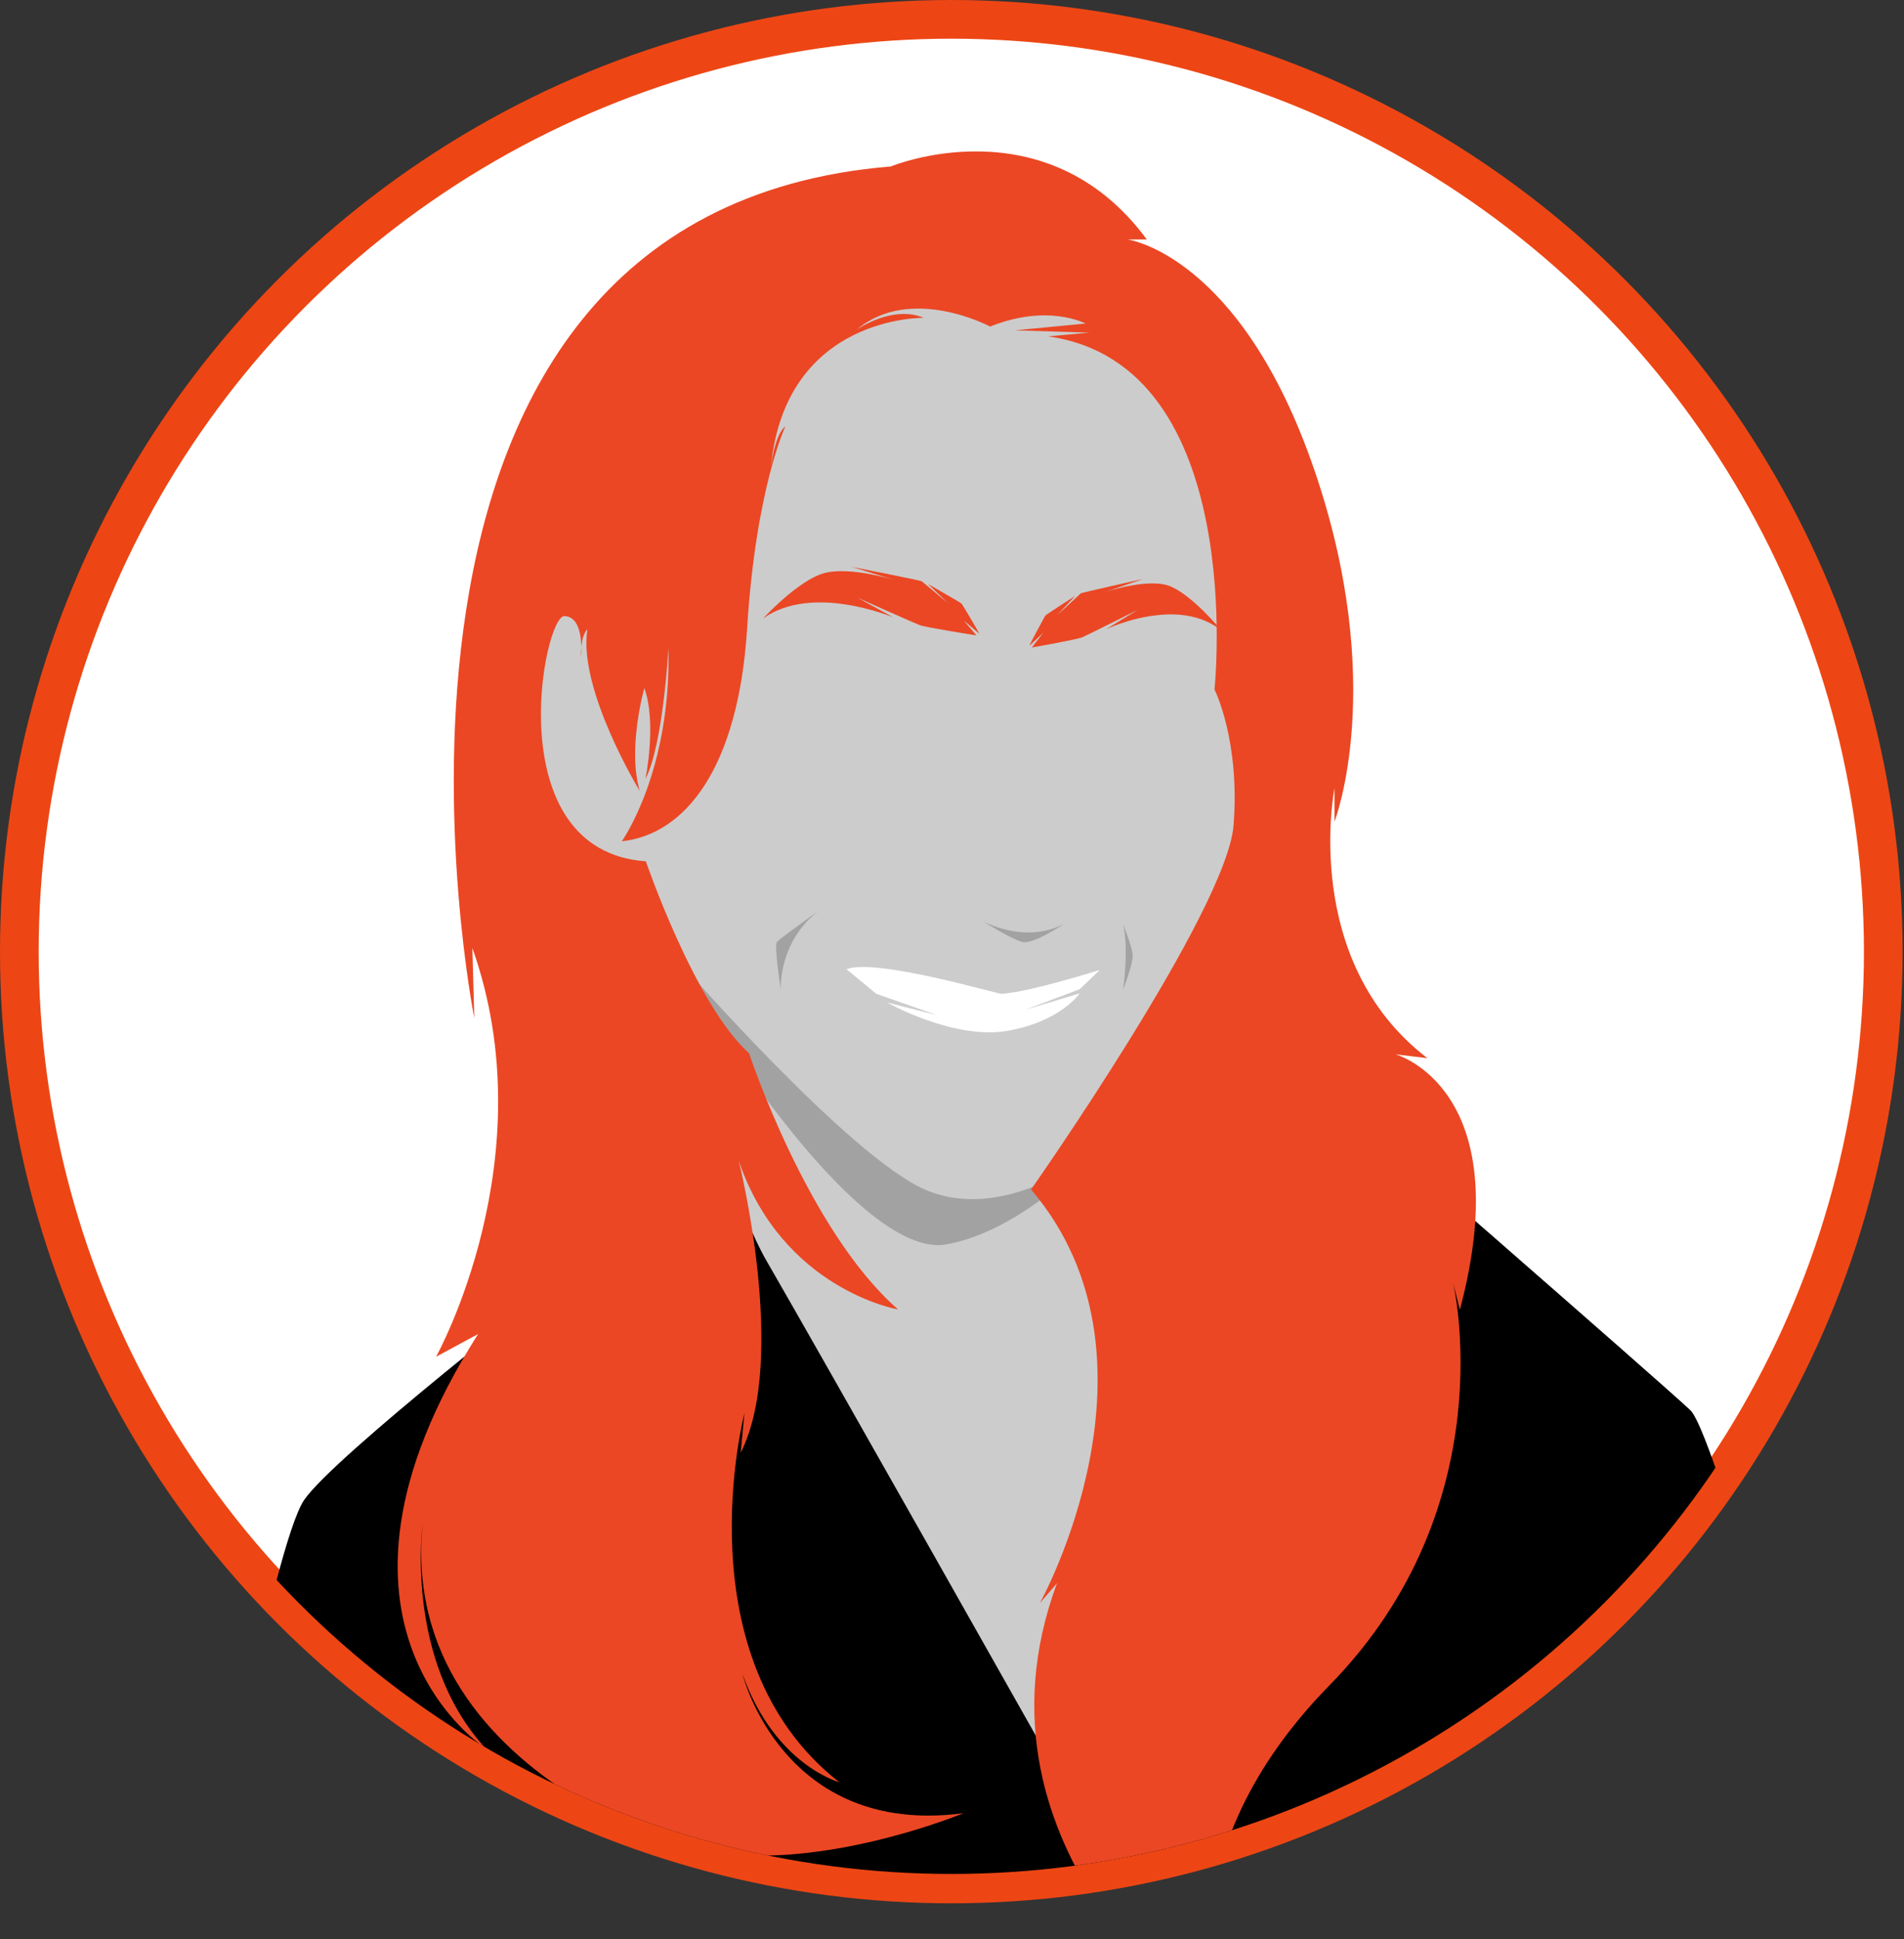
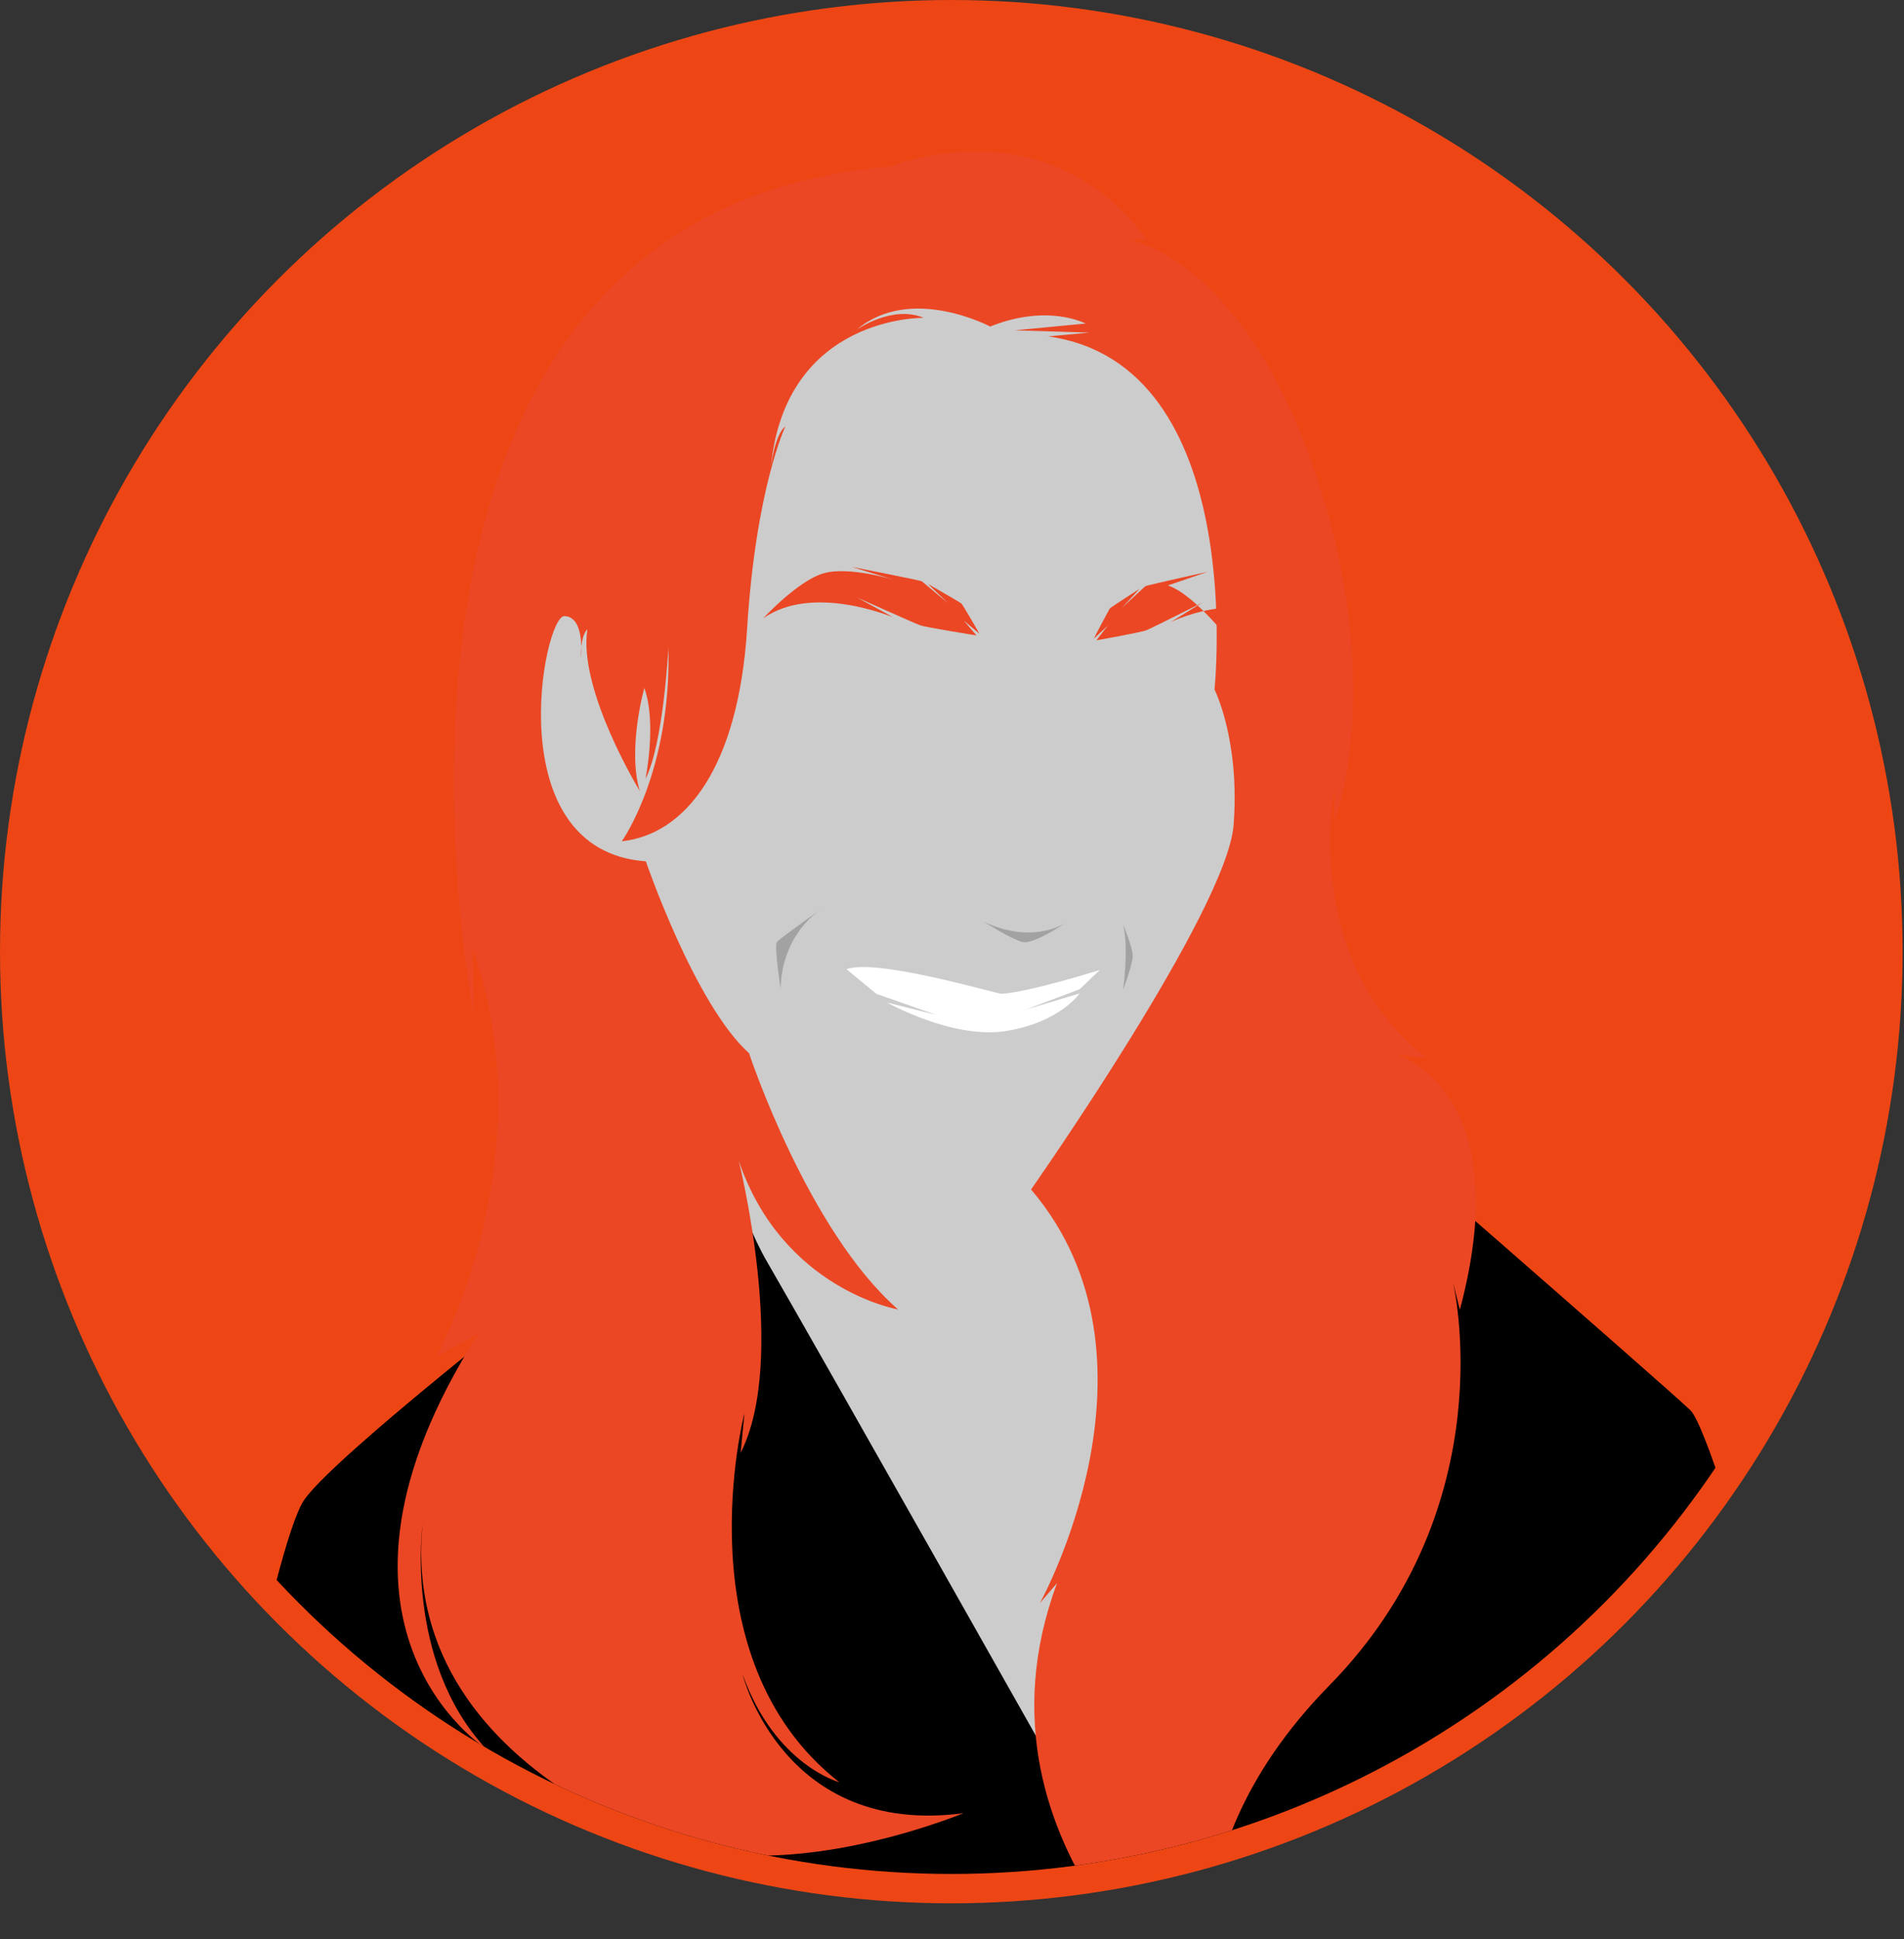
<svg xmlns="http://www.w3.org/2000/svg" width="100%" height="100%" viewBox="0 0 880 896" version="1.1" xml:space="preserve" style="fill-rule:evenodd;clip-rule:evenodd;stroke-linejoin:round;stroke-miterlimit:2;">
  <rect x="0" y="0" width="880" height="896" fill="#333333" stroke="none" />
  <g id="Toute">
    <circle id="orange" cx="439.679" cy="439.679" r="439.679" style="fill:#ed4614;" />
-     <circle id="bg" cx="439.679" cy="439.679" r="421.804" style="fill:#fff;" />
    <g id="Katrine">
      <clipPath id="_clip1">
        <circle cx="439.75" cy="439.75" r="426.042" />
      </clipPath>
      <g clip-path="url(#_clip1)">
        <path id="XMLID_8_" d="M258.947,591.52c-0,-0 -104.208,80.96 -118.337,101.419c-14.13,20.459 -45.392,188.85 -45.392,188.85l757.18,-0c0,-0 -58.285,-218.052 -71.179,-230.292c-12.893,-12.24 -173.62,-152.129 -173.62,-152.129l-348.652,92.152Z" style="fill-rule:nonzero;" />
        <path id="XMLID_6_" d="M296.92,399.523c0,-0 31.792,138.664 57.403,183.079c25.61,44.24 132.113,232.914 132.113,232.914c0,0 97.849,-401.829 98.732,-475.621c0.883,-73.791 -15.366,-214.204 -109.506,-229.592c-94.139,-15.388 -239.676,94.425 -239.146,203.188c0.529,108.764 60.404,86.032 60.404,86.032Z" style="fill:#ccc;fill-rule:nonzero;" />
        <path id="XMLID_11_" d="M454.821,425.927c-0,-0 12.364,7.869 17.662,9.267c5.299,1.399 20.665,-9.267 20.665,-9.267c0,-0 -14.66,11.016 -38.327,-0Z" style="fill:#a3a2a2;fill-rule:nonzero;" />
-         <path id="XMLID_10_" d="M315.466,446.036c-0,-0 77.537,88.829 112.332,103.692c34.794,14.863 76.831,-12.065 91.137,-31.65c-0,0 -38.504,48.961 -81.423,56.83c-42.919,7.869 -121.34,-121.178 -122.046,-128.872Z" style="fill:#a3a2a2;fill-rule:nonzero;" />
        <path id="XMLID_12_" d="M380.993,418.932c-0,0 -20.488,14.514 -21.901,16.262c-1.413,1.749 1.766,22.033 1.766,22.033c-0,-0 -1.413,-23.956 20.135,-38.295Z" style="fill:#a3a2a2;fill-rule:nonzero;" />
        <path id="XMLID_13_" d="M519.112,427.151c-0,-0 4.415,10.666 4.415,14.513c0,3.847 -4.415,15.563 -4.415,15.563c-0,-0 2.649,-18.885 -0,-30.076Z" style="fill:#a3a2a2;fill-rule:nonzero;" />
        <path id="XMLID_14_" d="M462.946,459.15c-1.767,0.175 -58.109,-16.611 -71.709,-11.366l13.776,11.366l27.907,9.793l-22.961,-5.771c-0,0 30.732,17.311 55.459,13.115c24.727,-4.197 33.559,-17.312 33.559,-17.312l-25.081,7.519l25.081,-9.442l9.361,-8.918c-0.177,0 -31.969,10.142 -45.392,11.016Z" style="fill:#fff;fill-rule:nonzero;" />
        <path id="XMLID_1_" d="M457.647,150.871c-0,-0 -36.738,-19.584 -61.641,1.399c-0,-0 16.426,-11.541 30.909,-5.421c-0,0 -63.938,-1.224 -70.649,69.07c-0,0 1.766,-15.213 6.711,-18.885c0,0 -13.6,28.502 -17.662,93.201c-4.062,64.698 -28.613,95.299 -57.932,98.446c-0,0 22.961,-31.999 21.548,-89.528c-0,-0 -2.296,44.589 -10.598,60.676c0,0 5.299,-25.704 -0.529,-41.966c-0,-0 -7.948,27.978 -2.12,47.562c0,0 -28.613,-46.863 -24.197,-74.666c-0,0 -3.179,2.274 -3.003,13.115c0,0 2.12,-18.885 -7.595,-19.235c-9.714,-0.349 -30.909,108.414 37.621,113.31c0,0 22.608,66.097 47.688,88.654c0,0 27.023,81.835 68.883,118.381c-0,0 -53.34,-9.093 -73.652,-68.72c0,-0 22.961,91.452 0.883,134.992l1.767,-18.36c-0,0 -29.496,113.135 43.802,170.489c0,0 -29.673,-7.869 -44.685,-49.835c-0,-0 18.545,75.19 102.087,64.174c0,-0 -98.025,40.742 -151.012,4.721c0,0 26.493,19.759 48.925,20.983c-0,0 -160.197,-36.371 -147.834,-159.648c0,0 -8.831,62.95 29.143,104.043c0,-0 -89.194,-56.83 -3.532,-191.473l-19.429,10.492c0,-0 51.221,-91.802 16.779,-188.85l0.884,32.349c-0,0 -74.182,-371.579 192.518,-393.436c0,-0 71.532,-29.727 118.337,33.748l-8.831,-0c0,-0 52.104,6.994 86.192,106.315c34.088,99.321 9.361,162.621 9.361,162.621l-0,-15.388c-0,-0 -15.896,79.562 42.919,124.676l-14.66,-1.749c0,0 57.049,15.738 29.673,118.031l-3.179,-12.765c-0,0 24.727,102.818 -57.049,186.227c-81.777,83.408 -49.984,161.396 -49.984,161.396c-0,0 -122.4,-83.583 -75.948,-208.609l-7.948,9.268c-0,0 62.701,-112.785 -4.062,-191.123c-0,0 90.607,-129.047 93.609,-168.391c3.003,-39.343 -8.831,-62.6 -8.831,-62.6c0,0 15.896,-150.03 -76.83,-163.145l19.075,-1.748l-34.442,-1.049l32.676,-3.148c-0,0.175 -17.133,-9.442 -44.156,1.399Z" style="fill:#eb4724;fill-rule:nonzero;" />
        <path id="XMLID_5_" d="M352.733,285.689c0,-0 15.896,-17.312 27.907,-20.809c12.01,-3.497 33.558,3.322 33.558,3.322l-20.488,-6.295c-0,0 31.968,6.295 32.321,6.645c0.354,0.35 12.187,10.142 12.187,10.142l-9.361,-8.918c0,0 15.013,8.568 15.543,9.093c0.53,0.525 8.655,14.339 8.125,13.814c-0.53,-0.525 -7.065,-5.945 -7.065,-5.945l5.829,6.819c-0,0 -23.315,-3.672 -26.141,-4.721c-2.826,-1.049 -28.966,-12.765 -28.966,-12.765l16.603,9.093c-0.353,-0 -37.091,-15.738 -60.052,0.525Z" style="fill:#eb4724;fill-rule:nonzero;" />
-         <path id="XMLID_7_" d="M564.504,291.284c-0,0 -14.13,-17.311 -24.728,-20.808c-10.597,-3.323 -29.849,3.322 -29.849,3.322l18.369,-6.295c-0,0 -28.436,6.295 -28.79,6.645c-0.353,0.349 -10.95,10.142 -10.95,10.142l8.301,-8.918c0,-0 -13.423,8.568 -13.776,9.092c-0.354,0.525 -7.772,14.339 -7.242,13.814c0.53,-0.524 6.358,-5.945 6.358,-5.945l-5.298,6.82c-0,-0 20.841,-3.672 23.314,-4.721c2.473,-1.05 25.787,-12.765 25.787,-12.765l-14.836,9.092c-0,0 10.42,-5.07 23.137,-6.469c9.891,-1.224 21.195,-0.175 30.203,6.994Z" style="fill:#eb4724;fill-rule:nonzero;" />
+         <path id="XMLID_7_" d="M564.504,291.284c-0,0 -14.13,-17.311 -24.728,-20.808l18.369,-6.295c-0,0 -28.436,6.295 -28.79,6.645c-0.353,0.349 -10.95,10.142 -10.95,10.142l8.301,-8.918c0,-0 -13.423,8.568 -13.776,9.092c-0.354,0.525 -7.772,14.339 -7.242,13.814c0.53,-0.524 6.358,-5.945 6.358,-5.945l-5.298,6.82c-0,-0 20.841,-3.672 23.314,-4.721c2.473,-1.05 25.787,-12.765 25.787,-12.765l-14.836,9.092c-0,0 10.42,-5.07 23.137,-6.469c9.891,-1.224 21.195,-0.175 30.203,6.994Z" style="fill:#eb4724;fill-rule:nonzero;" />
      </g>
    </g>
  </g>
</svg>